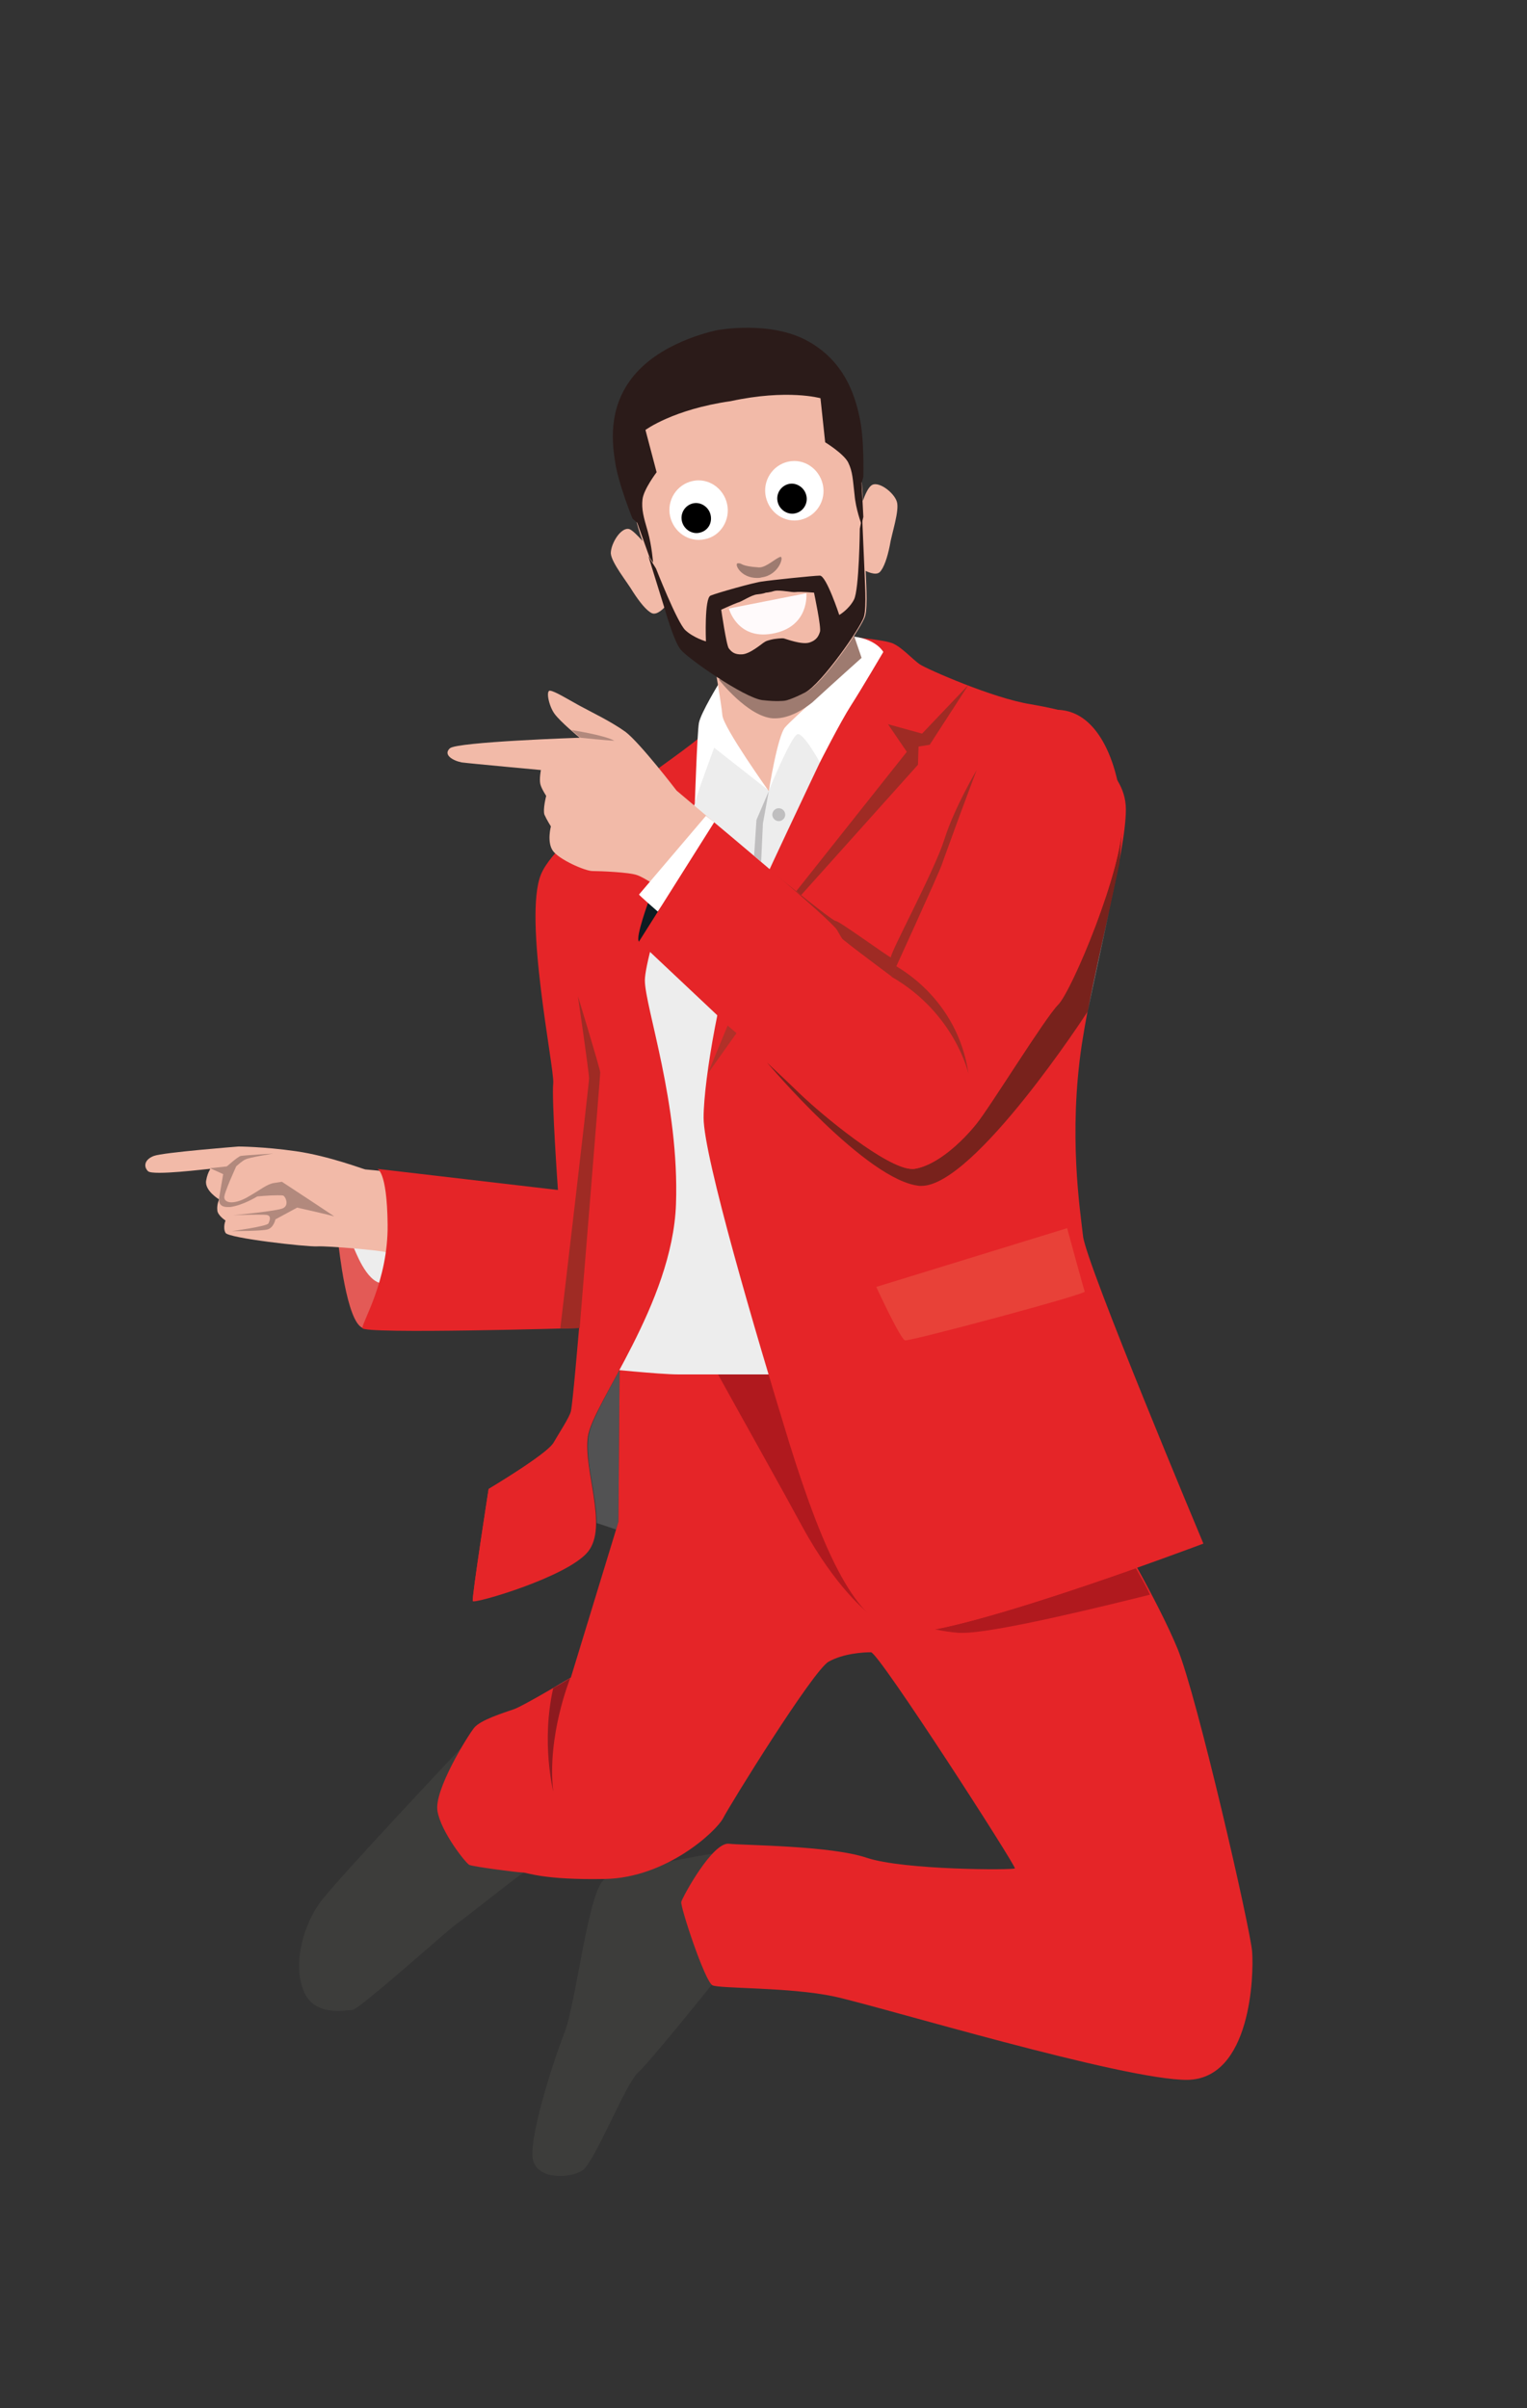
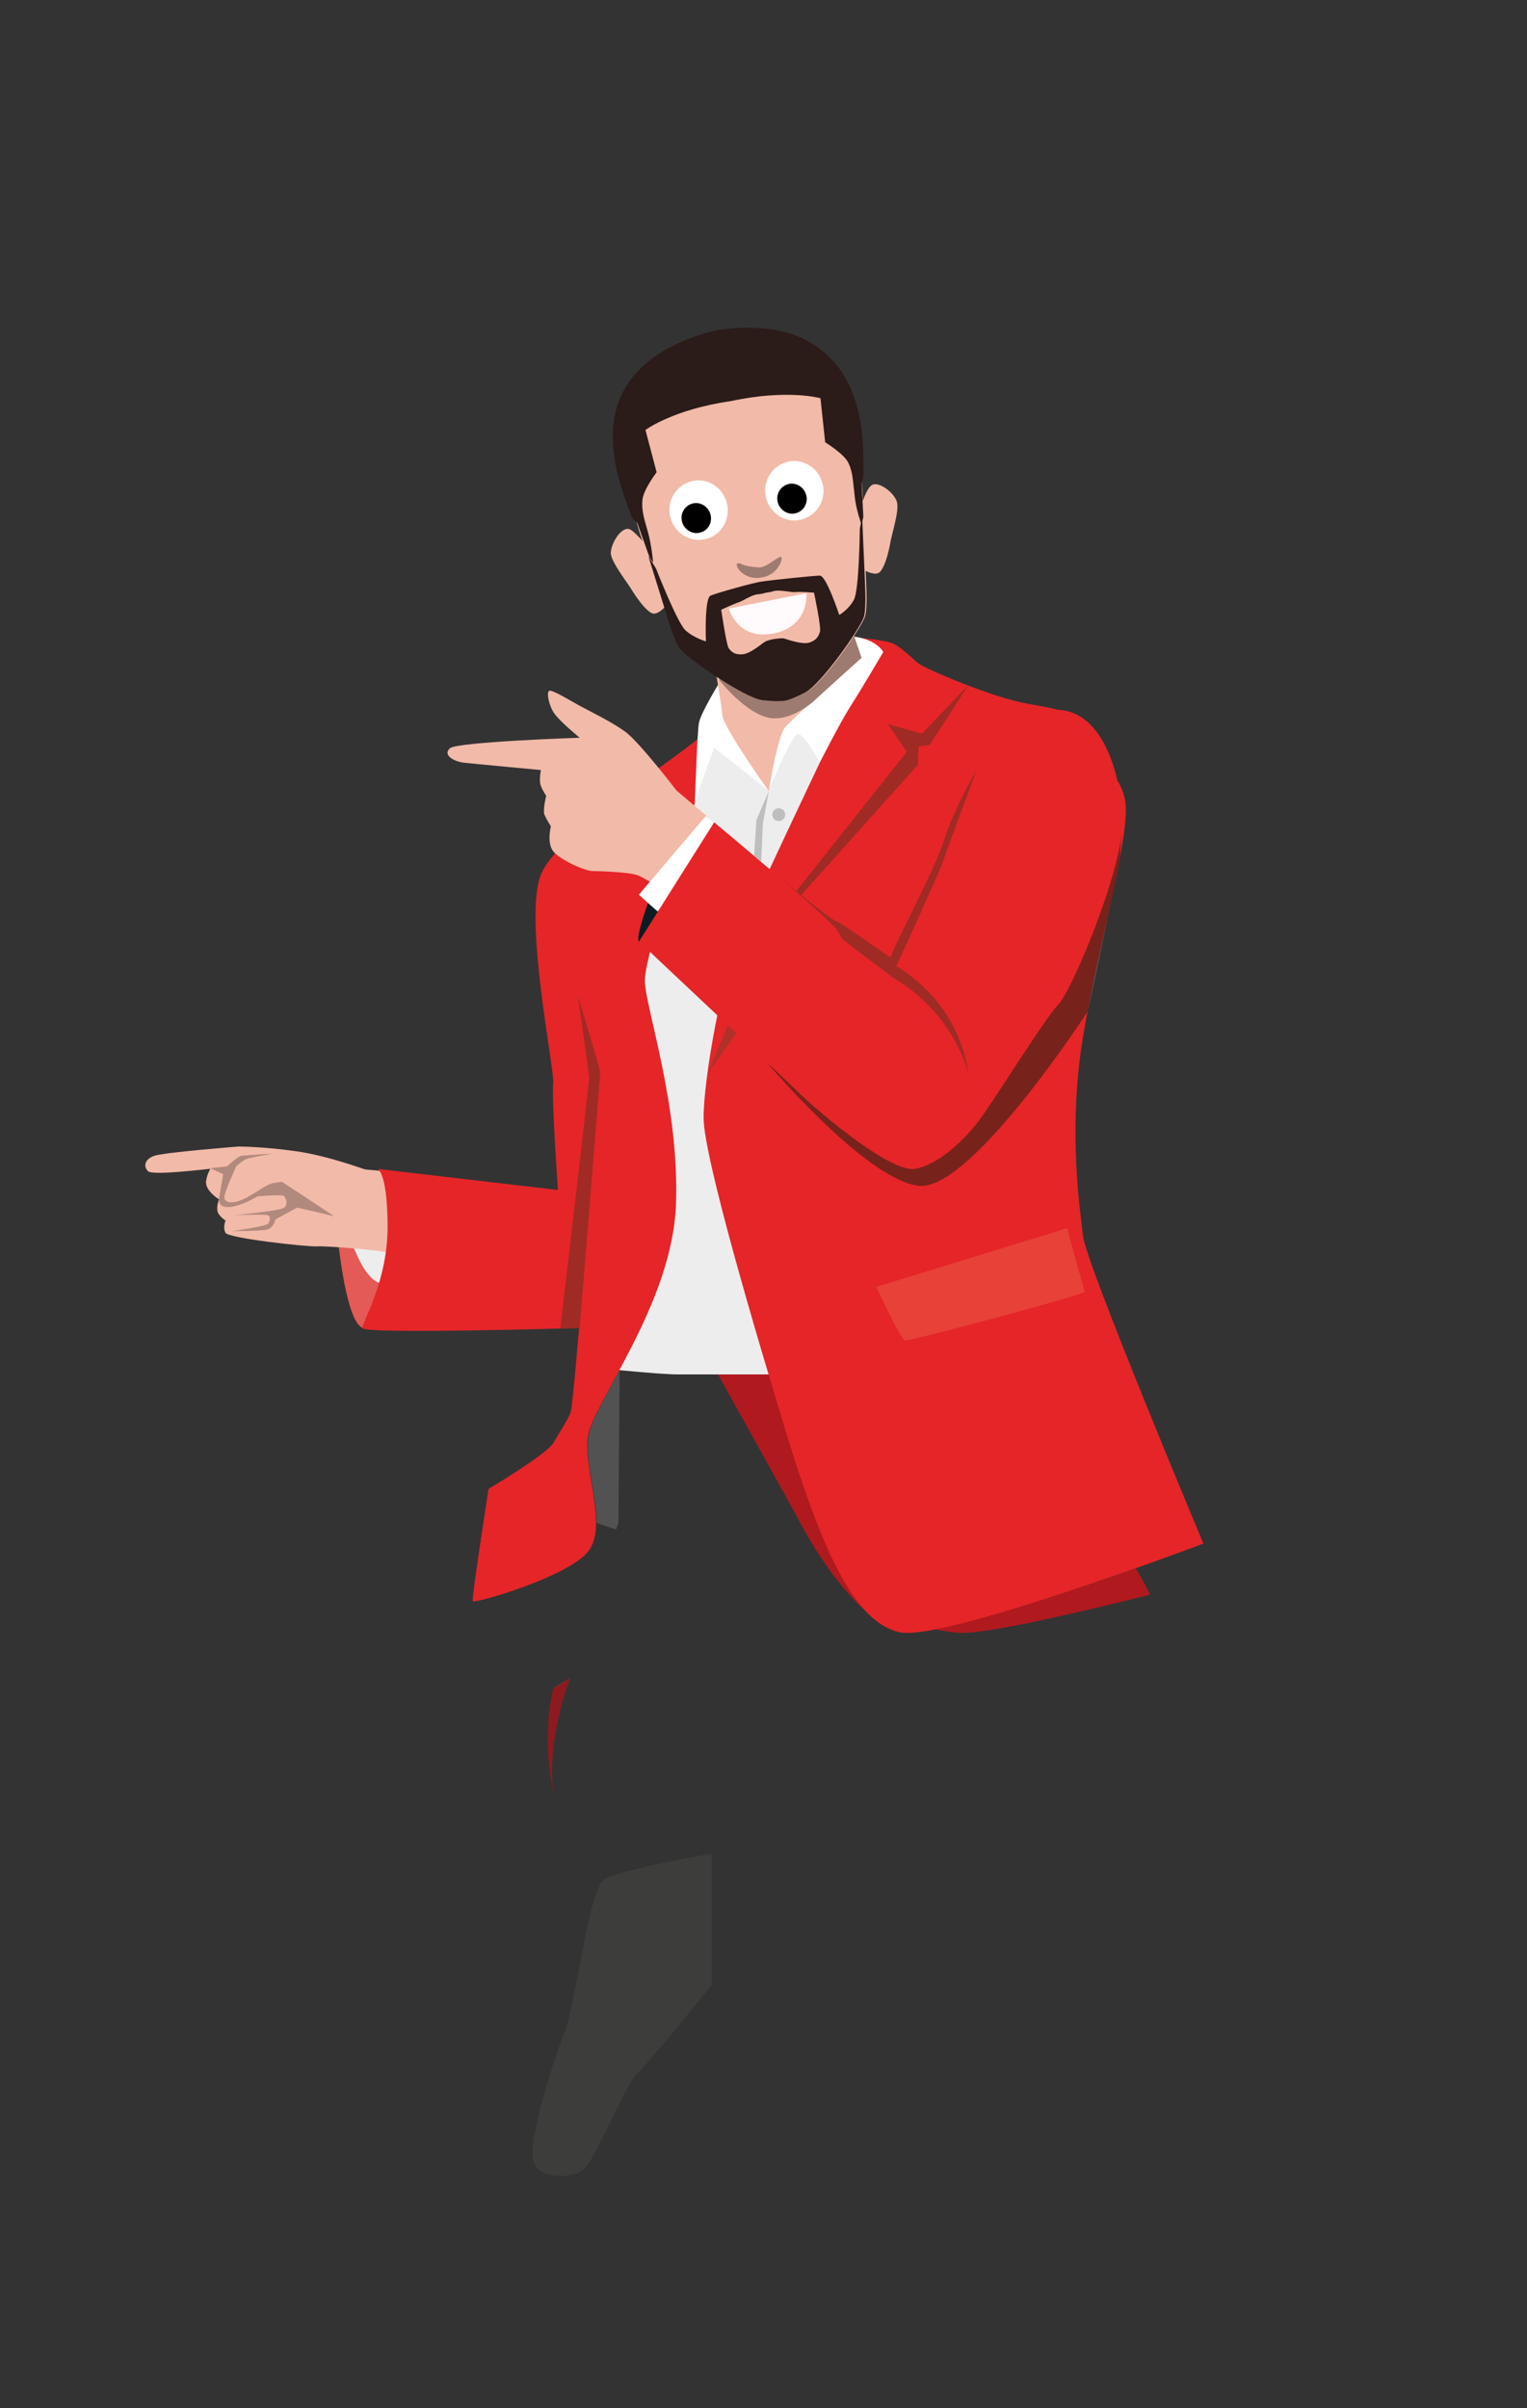
<svg xmlns="http://www.w3.org/2000/svg" height="410" viewBox="0 0 260 410" width="260">
  <rect x="0" y="0" width="260" height="410" fill="#333333" stroke="none" />
  <mask id="a" fill="#fff">
    <path d="m0 0h260v410h-260z" fill="#fff" fill-rule="evenodd" />
  </mask>
  <mask id="b" fill="#fff">
    <path d="m0 0h260v410h-260z" fill="#fff" fill-rule="evenodd" />
  </mask>
  <mask id="c" fill="#fff">
    <path d="m0 0h260v410h-260z" fill="#fff" fill-rule="evenodd" />
  </mask>
  <mask id="d" fill="#fff">
    <path d="m0 0h260v410h-260z" fill="#fff" fill-rule="evenodd" />
  </mask>
  <mask id="e" fill="#fff">
    <path d="m0 0h260v410h-260z" fill="#fff" fill-rule="evenodd" />
  </mask>
  <mask id="f" fill="#fff">
    <path d="m0 0h260v410h-260z" fill="#fff" fill-rule="evenodd" />
  </mask>
  <mask id="g" fill="#fff">
    <path d="m0 0h260v410h-260z" fill="#fff" fill-rule="evenodd" />
  </mask>
  <mask id="h" fill="#fff">
    <path d="m0 0h260v410h-260z" fill="#fff" fill-rule="evenodd" />
  </mask>
  <mask id="i" fill="#fff">
    <path d="m0 0h260v410h-260z" fill="#fff" fill-rule="evenodd" />
  </mask>
  <mask id="j" fill="#fff">
    <path d="m0 0h260v410h-260z" fill="#fff" fill-rule="evenodd" />
  </mask>
  <mask id="k" fill="#fff">
    <path d="m0 0h260v410h-260z" fill="#fff" fill-rule="evenodd" />
  </mask>
  <mask id="l" fill="#fff">
-     <path d="m0 0h260v410h-260z" fill="#fff" fill-rule="evenodd" />
-   </mask>
+     </mask>
  <mask id="m" fill="#fff">
    <path d="m0 0h260v410h-260z" fill="#fff" fill-rule="evenodd" />
  </mask>
  <mask id="n" fill="#fff">
    <path d="m91 225.2h23.4v36.1h-23.4z" fill="#fff" fill-rule="evenodd" />
  </mask>
  <mask id="o" fill="#fff">
-     <path d="m0 0h260v410h-260z" fill="#fff" fill-rule="evenodd" />
-   </mask>
+     </mask>
  <mask id="p" fill="#fff">
    <path d="m0 0h260v410h-260z" fill="#fff" fill-rule="evenodd" />
  </mask>
  <mask id="q" fill="#fff">
    <path d="m0 0h260v410h-260z" fill="#fff" fill-rule="evenodd" />
  </mask>
  <mask id="r" fill="#fff">
    <path d="m0 0h260v410h-260z" fill="#fff" fill-rule="evenodd" />
  </mask>
  <mask id="s" fill="#fff">
    <path d="m0 0h260v410h-260z" fill="#fff" fill-rule="evenodd" />
  </mask>
  <mask id="t" fill="#fff">
    <path d="m0 0h260v410h-260z" fill="#fff" fill-rule="evenodd" />
  </mask>
  <mask id="u" fill="#fff">
    <path d="m0 0h260v410h-260z" fill="#fff" fill-rule="evenodd" />
  </mask>
  <mask id="v" fill="#fff">
    <path d="m0 0h260v410h-260z" fill="#fff" fill-rule="evenodd" />
  </mask>
  <mask id="w" fill="#fff">
    <path d="m0 0h260v410h-260z" fill="#fff" fill-rule="evenodd" />
  </mask>
  <mask id="x" fill="#fff">
    <path d="m0 0h260v410h-260z" fill="#fff" fill-rule="evenodd" />
  </mask>
  <mask id="y" fill="#fff">
    <path d="m0 0h260v410h-260z" fill="#fff" fill-rule="evenodd" />
  </mask>
  <mask id="z" fill="#fff">
    <path d="m0 0h260v410h-260z" fill="#fff" fill-rule="evenodd" />
  </mask>
  <mask id="A" fill="#fff">
    <path d="m0 0h260v410h-260z" fill="#fff" fill-rule="evenodd" />
  </mask>
  <mask id="B" fill="#fff">
    <path d="m0 0h260v410h-260z" fill="#fff" fill-rule="evenodd" />
  </mask>
  <mask id="C" fill="#fff">
    <path d="m0 0h260v410h-260z" fill="#fff" fill-rule="evenodd" />
  </mask>
  <mask id="D" fill="#fff">
-     <path d="m0 0h260v410h-260z" fill="#fff" fill-rule="evenodd" />
-   </mask>
+     </mask>
  <mask id="E" fill="#fff">
    <path d="m0 0h260v410h-260z" fill="#fff" fill-rule="evenodd" />
  </mask>
  <mask id="F" fill="#fff">
    <path d="m0 0h260v410h-260z" fill="#fff" fill-rule="evenodd" />
  </mask>
  <mask id="G" fill="#fff">
    <path d="m0 0h260v410h-260z" fill="#fff" fill-rule="evenodd" />
  </mask>
  <mask id="H" fill="#fff">
    <path d="m0 0h260v410h-260z" fill="#fff" fill-rule="evenodd" />
  </mask>
  <mask id="I" fill="#fff">
    <path d="m0 0h260v410h-260z" fill="#fff" fill-rule="evenodd" />
  </mask>
  <mask id="J" fill="#fff">
    <path d="m0 0h260v410h-260z" fill="#fff" fill-rule="evenodd" />
  </mask>
  <mask id="K" fill="#fff">
    <path d="m0 0h260v410h-260z" fill="#fff" fill-rule="evenodd" />
  </mask>
  <mask id="L" fill="#fff">
    <path d="m0 0h260v410h-260z" fill="#fff" fill-rule="evenodd" />
  </mask>
  <mask id="M" fill="#fff">
    <path d="m0 0h260v410h-260z" fill="#fff" fill-rule="evenodd" />
  </mask>
  <mask id="N" fill="#fff">
    <path d="m0 0h260v410h-260z" fill="#fff" fill-rule="evenodd" />
  </mask>
  <mask id="O" fill="#fff">
    <path d="m0 0h260v410h-260z" fill="#fff" fill-rule="evenodd" />
  </mask>
  <mask id="P" fill="#fff">
    <path d="m140.2 201.1h53.5v28.1h-53.5z" fill="#fff" fill-rule="evenodd" />
  </mask>
  <mask id="Q" fill="#fff">
    <path d="m0 0h260v410h-260z" fill="#fff" fill-rule="evenodd" />
  </mask>
  <mask id="R" fill="#fff">
    <path d="m0 0h260v410h-260z" fill="#fff" fill-rule="evenodd" />
  </mask>
  <mask id="S" fill="#fff">
    <path d="m0 0h260v410h-260z" fill="#fff" fill-rule="evenodd" />
  </mask>
  <mask id="T" fill="#fff">
    <path d="m0 0h260v410h-260z" fill="#fff" fill-rule="evenodd" />
  </mask>
  <mask id="U" fill="#fff">
-     <path d="m0 0h260v410h-260z" fill="#fff" fill-rule="evenodd" />
+     <path d="m0 0h260v410z" fill="#fff" fill-rule="evenodd" />
  </mask>
  <mask id="V" fill="#fff">
    <path d="m0 0h260v410h-260z" fill="#fff" fill-rule="evenodd" />
  </mask>
  <mask id="W" fill="#fff">
    <path d="m0 0h260v410h-260z" fill="#fff" fill-rule="evenodd" />
  </mask>
  <mask id="X" fill="#fff">
    <path d="m0 0h260v410h-260z" fill="#fff" fill-rule="evenodd" />
  </mask>
  <mask id="Y" fill="#fff">
    <path d="m0 0h260v410h-260z" fill="#fff" fill-rule="evenodd" />
  </mask>
  <mask id="Z" fill="#fff">
    <path d="m0 0h260v410h-260z" fill="#fff" fill-rule="evenodd" />
  </mask>
  <mask id="aa" fill="#fff">
    <path d="m0 0h260v410h-260z" fill="#fff" fill-rule="evenodd" />
  </mask>
  <mask id="ab" fill="#fff">
    <path d="m0 0h260v410h-260z" fill="#fff" fill-rule="evenodd" />
  </mask>
  <mask id="ac" fill="#fff">
    <path d="m0 0h260v410h-260z" fill="#fff" fill-rule="evenodd" />
  </mask>
  <mask id="ad" fill="#fff">
    <path d="m0 0h260v410h-260z" fill="#fff" fill-rule="evenodd" />
  </mask>
  <mask id="ae" fill="#fff">
    <path d="m0 0h260v410h-260z" fill="#fff" fill-rule="evenodd" />
  </mask>
  <g fill="none" fill-rule="evenodd">
    <g fill-rule="nonzero">
      <path d="m0 0h260v410h-260z" mask="url(#a)" />
      <g mask="url(#b)">
        <path d="m57.6 211.7c.1.5 1.4 13.5 4.2 14.4 2.7 1 9.1-7.4 9.1-11.3s-.7-9.4-4.3-8.8c-3.7.5-9 5.7-9 5.7" fill="#e35a56" mask="url(#c)" />
        <path d="m60.2 212.4c.2.2 2.1 5.9 4.9 6.1s3.7-5.7 2.7-7 .9-1.6-2.4-1.5-5.2 2.4-5.2 2.4" fill="#ededed" mask="url(#d)" />
        <path d="m65.7 213.2c-.6-.3-9.9-1.1-11.7-1s-15.1-1.4-15.6-2.3 0-2.1 0-2.1-1.4-.9-1.4-1.8c-.1-.9.3-1.8.3-1.8s-2.5-1.5-2.2-3.2.9-2 .6-2-9.7 1.2-10.5.4-.6-2 1-2.6 14.4-1.6 14.4-1.6 4.2 0 9.8.8 11.6 3.1 11.8 3.1 3.1.3 3.1.3 2.7 2.3 2.9 3.6.1 1.4-.3 3.9c-.3 2.4-2.2 6.3-2.2 6.3" fill="#f2baa8" mask="url(#e)" />
        <path d="m35.7 198.9c.1 0 .1 0 0 0" fill="#bdbfbf" mask="url(#f)" />
        <g fill="#b2897d">
          <path d="m40.3 198.4-1.8.2-2.8.3h.1l2.2 1-.7 4.1s-.3 1.5 1.4 1.5h.5c2.2-.3 4.6-1.8 4.6-1.8s2-.2 3.4-.2c.6 0 1 0 1.1.1.4.3.9 1.6-.1 2.1s-8.5 1.2-8.5 1.2 2.3-.1 4.1-.1c.9 0 1.6 0 1.8.1.6.2.3 1 .1 1.4-.3.5-6.2 1.3-6.2 1.3h.1c.6 0 5.1 0 6-.3 1-.3 1.3-1.7 1.3-1.7l3.7-2s5.8 1.3 6.3 1.5c.1 0-8.9-5.9-8.9-5.9l-1.3.2c-1.3.2-2.2 1.1-4.7 2.5-1.1.6-2 .8-2.6.8-.8 0-1.2-.4-1.2-.8-.2-.5 2.1-5.5 2.1-5.5" mask="url(#g)" />
          <path d="m46.5 196.4s-5 .3-5.5.4-2.5 1.9-2.5 1.9l1.8-.2s1.1-1 1.5-1.1c.4-.3 4.7-1 4.7-1" mask="url(#h)" />
        </g>
      </g>
      <path d="m38.5 198.6 1.8-.2z" fill="#82665f" mask="url(#i)" />
    </g>
    <g mask="url(#j)">
      <path d="m121.2 337.9s-10.5 13.1-12.6 15-7.3 15.1-9.4 16.6c-2.1 1.4-7.5 1.6-8.4-1.6-1-3.2 3.3-16.7 5.3-21.8s4.1-24.4 6.8-26.1c2.7-1.8 18.3-4.4 18.3-4.4z" fill="#3d3d3b" fill-rule="nonzero" mask="url(#k)" />
      <path d="m90.6 317.8c-1.8 1-11.8 9.1-12.8 9.7s-16.7 14.7-17.8 14.7-6.7 1.3-8.4-3.5c-1.8-4.8.3-11.3 2.9-14.8 2.5-3.5 24-26.3 24-26.3z" fill="#3d3d3b" fill-rule="nonzero" mask="url(#l)" />
      <g mask="url(#m)" opacity=".27">
        <path d="m105.5 233.2c-2.7 5.1-5 9.1-5.3 11.4-.6 4.1 1.4 10 1.4 14.7l3.3 1.1.4-1.2z" fill="#a5a8aa" fill-rule="nonzero" mask="url(#n)" />
      </g>
      <g fill-rule="nonzero">
        <path d="m105.5 233.2-.2 25.9-8.1 26.5s-8 4.8-9.7 5.4-5.7 1.8-6.8 3.2-6.9 10.7-6.2 14.2c.6 3.5 4.8 8.8 5.4 9.1s8.3 1.3 9.1 1.3 3.5 1.3 14 1.1 18.9-8.1 20.1-10.3c1.1-2.2 15.4-25.3 18-26.7 2.5-1.4 5.9-1.6 7.2-1.6s24.8 36.5 24.5 36.8-18.9.3-25.2-1.8c-6.2-2.1-20.7-2.1-23.5-2.4s-7.9 9.1-8.1 9.9 4 13.5 5.3 14.2c1.2.6 13.2.3 20.7 1.9s49.4 14.3 60.2 14.201c10.8-.201 11.3-17.801 11-21.801s-9.4-43.6-12.7-51.6-10.8-20.9-11.5-21.4c-.6-.6-43.6-31.4-54.5-31.9-11-.6-29 5.8-29 5.8" fill="#e52528" mask="url(#o)" />
        <path d="m130.9 233.9h-8.7c4.7 8.5 11 19.7 14.4 26 5.8 10.6 11.1 14.6 11.3 14.8-4.9-4.9-9-14.9-13.4-29-1.1-3.6-2.3-7.6-3.6-11.8m62.5 33.1c-10.4 3.7-25.5 8.7-34.2 10.4 1.4.3 2.8.5 4.1.6h.6c5.5 0 23.5-4.4 31.9-6.5-.7-1.6-1.6-3.1-2.4-4.5" fill="#b0191e" mask="url(#p)" />
        <path d="m102.2 233c.8 0 10 1 13.3 1h24.4s.5-47 0-51.1 2.7-46 2.7-46-18.9 15.5-22.8 15.5c-3.8.1-13.2 4.4-13.2 4.4s-1.6 26.8-1.1 28.7c.5 1.8-3.3 47.5-3.3 47.5" fill="#ededed" mask="url(#q)" />
        <path d="m123 121.8-10.2 15.8s5.2 17.8 10.1 17.6c1.5-.1 4 1 6.7 2.1 6.3 2.4 14.1 4.9 15.2-6 1.7-15.7 5.8-23.1 1.6-27s-10.7-6.5-10.7-6.5z" fill="#ededed" mask="url(#r)" />
        <path d="m139.6 129.8s-10.7 22.5-13.7 29.5-6.1 24.4-6.1 31 8.8 36.5 14.6 55.4c5.9 18.9 11.3 30.6 18.8 32.2s51.7-15.1 51.7-15.1-20.1-47.9-20.5-52.4c-.5-4.5-2.5-17.2-.2-32.6 2.4-15.4 7.5-32.5 7.5-40s-9.1-11-9.1-11.9c0-1 .8-4 .8-4s-1.5-.9-7.9-2c-6.4-1-17.7-6-18.9-6.8-1.3-.9-3.4-3.3-5-3.7-1.6-.5-6.1-.9-6.1-.9z" fill="#e52528" mask="url(#s)" />
        <path d="m164.9 116.6-7.9 8.3-5.8-1.6 3.2 4.7-18.8 23.7.8.7 19.9-22.2.1-3.1 1.9-.3z" fill="#9f2b24" mask="url(#t)" />
        <path d="m118.3 136.8s-8.5 25.6-8.5 30.1 5.9 21 5.3 38.1c-.6 17-14.2 33.9-15 39.6s3.5 15.3 0 19.6-19.4 8.9-19.6 8.4 2.7-19.1 2.7-19.1 9.9-5.9 11-7.8 2.7-4.3 3-5.4 1.4-14.2 1.4-14.2-36.9 1.1-36.9 0 4.4-8.1 4.3-17.6c-.1-9.4-1.8-9.5-1.8-9.5l30.8 3.6s-1.1-15.5-.8-18.2c.2-2.6-5.1-28.1-2.1-35.5s24.2-20.4 27.6-23.9 0 2.3 0 2.3z" fill="#e52528" mask="url(#u)" />
        <path d="m166.3 131.1s-3.8 6.4-5.5 11.8-9.4 19.6-9.1 20.1c-.2 0-2.4-1.6-4.6-3.1-2.3-1.6-4.5-3.1-4.8-3.1-.6 0-10-7.7-10.2-7.9 5 4.2 9.9 8.6 10.4 9.4 1 1.7.7 1.4 1.6 2.1.8.7 7.9 6 7.9 6l.8-1.8c2.1-4.5 7.5-16.4 7.8-17.5.1-1.3 5.7-16 5.7-16" fill="#9f2b24" mask="url(#v)" />
      </g>
    </g>
    <path d="m130.9 134.7-1 5.5-.3 6.5-1.2-1 .4-6.1z" fill="#bfbebf" fill-rule="nonzero" mask="url(#w)" />
    <g mask="url(#x)">
      <g fill-rule="nonzero">
        <path d="m133.7 138.7c0 .6-.5 1.1-1.1 1.1s-1.1-.5-1.1-1.1.5-1.1 1.1-1.1 1.1.5 1.1 1.1" fill="#bfbebf" mask="url(#y)" />
        <path d="m188.9 154.9c-1.2 5.4-2.6 11.4-3.7 17.3z" fill="#7f8285" mask="url(#z)" />
        <path d="m191 141.7c-1 9.1-8.7 27.1-10.8 29.3-2.3 2.3-11.7 17.6-14 20.4-2.3 2.9-6.6 7-10.5 7.6-.1 0-.2 0-.4 0-4.3 0-15.4-9.2-19.2-12.9-.9-.9-2.9-2.8-5.5-5.2 0 0 17 20.2 26 21h.3c9 0 28.2-29.5 28.3-29.7 1.1-5.9 2.5-11.9 3.7-17.3l1.7-7.9z" fill="#78221c" mask="url(#A)" />
        <path d="m110.6 153s-2.5 6.7-1.8 7.3c.7.7 5.7-2.1 5.6-2.8-.1-.6.6-2.6-.4-3.2-1-.5-3.4-1.3-3.4-1.3" fill="#0d1c22" mask="url(#B)" />
        <path d="m121.6 140-6.4-5.4s-6.2-8.1-8.7-10c-2.5-1.8-5.9-3.4-7.9-4.5s-4.1-2.4-4.9-2.5c-.8-.2-.3 2.5.7 3.9s4.3 4.1 4.3 4.1-20.9.7-22.1 1.8.5 2.1 2 2.4c1.5.2 13.5 1.3 13.5 1.3s-.3 1.5-.1 2.4c.2.8 1 2 1 2s-.6 2.3-.3 3.2c.4.9 1.1 2 1.1 2s-.7 2.6.3 4.1 5.5 3.5 6.8 3.5 6.3.2 7.6.7c1.4.5 3.9 2.3 3.9 2.3z" fill="#f2baa8" mask="url(#C)" />
        <path d="m97.3 124.3 1.5 1.3s4.8.5 5.7.5c.1 0 .2 0 .1 0-1.9-1-7.3-1.8-7.3-1.8" fill="#b2897d" mask="url(#D)" />
        <path d="m108.8 152.3c.1.2 3.2 2.9 3.2 2.9l9.6-13.3v-1.9l-1.4-1.1z" fill="#fff" mask="url(#E)" />
        <path d="m124.9 116.6c-.3-.1-2.4-.4-2.4-.4s-3.2 5.2-3.5 6.9-.7 14.2-.7 13.7c0-.6 3.3-9.5 3.3-9.5l9.3 7.3s3.8-9.3 4.9-9.6c1-.3 3.8 4.8 3.8 4.8s3.5-6.9 5.3-9.7 5.5-9.1 5.5-9.1-1.1-2.1-4.9-2.6c-3.7-.6-20.6 8.2-20.6 8.2" fill="#fff" mask="url(#F)" />
        <path d="m121.6 112.8s1.2 6.8 1.4 9c.2 2.1 7.9 12.9 7.9 12.9s1.5-9.5 2.8-10.9c1.3-1.5 12.7-11.7 12.7-11.7l-2.3-8.6z" fill="#f2baa8" mask="url(#G)" />
        <path d="m146.4 112s-4.7 4.2-8.4 7.6c1.1-.9 1.8-1.7 1.8-1.7z" fill="#a5a8aa" mask="url(#H)" />
        <path d="m145.4 108.2c-.5.8-1.1 1.6-1.7 2.5-1.9 2.6-4.1 5.4-5.7 6.6-.3.2-.5.4-.7.5-2.2 1.2-3.3 1.4-3.5 1.4s-.1 0-.2 0c-.2 0-.4 0-.8.1h-.1c-.6 0-1.4 0-2.5-.2-1.5-.2-4.4-1.8-7.3-3.6l-.5.2s4.9 6.3 9.2 6.6h.4c2.4 0 4.8-1.5 6.3-2.7 3.7-3.4 8.4-7.6 8.4-7.6z" fill="#9e7b70" mask="url(#I)" />
        <path d="m98.4 169.6s1.9 13 1.9 14-4.9 42.6-4.9 42.6l3.3-.1s3.5-42.9 3.5-43.5-3.8-13-3.8-13" fill="#9f2b24" mask="url(#J)" />
        <path d="m108.8 160.3c.5-.8 12.8-20.3 12.8-20.3s19.8 16.5 20.7 18.2c1 1.7.7 1.4 1.6 2.1.8.7 7.9 6 7.9 6s8.2-17.9 8.6-19.2 6-16 6-16 7.5-11 14.4-10.2 10.1 10.6 10.3 18.9c.1 8.2-8.6 28.9-10.9 31.2s-11.7 17.6-14 20.4-6.6 7-10.5 7.6-15.6-9.1-19.6-12.9c-3.9-3.8-27.3-25.8-27.3-25.8" fill="#e52528" mask="url(#K)" />
        <path d="m152.6 164.5-.8 1.8s.3-.7.8-1.8z" fill="#661c16" mask="url(#L)" />
        <path d="m152.6 164.5c-.5 1.1-.8 1.7-.8 1.8 10.8 6.2 13.1 16.5 13.1 16.5-1.9-13-12.3-18.2-12.3-18.3" fill="#9f2b24" mask="url(#M)" />
        <path d="m123.9 174.6-3.4 8.2 4.9-6.9z" fill="#b13129" mask="url(#N)" />
      </g>
      <g mask="url(#O)">
        <path d="m149.2 219.1s4.1 8.9 4.9 9.1 30.7-7.8 30.6-8.3c-.2-.5-3-10.8-3-10.8z" fill="#e84138" fill-rule="nonzero" mask="url(#P)" />
      </g>
      <path d="m83.2 253.5s-2.9 18.6-2.7 19.1l13.7-26.9c-1.1 1.9-11 7.8-11 7.8" fill="#e52528" fill-rule="nonzero" mask="url(#Q)" />
      <path d="m97.1 285.7-2.9 1.7c1.6-1 2.9-1.7 2.9-1.7" fill="#979797" fill-rule="nonzero" mask="url(#R)" />
      <path d="m97.1 285.7s-1.3.8-2.9 1.7c-2.1 9.2 0 17.6 0 17.6-1.1-9.5 2.9-19.3 2.9-19.3" fill="#8d1a1f" fill-rule="nonzero" mask="url(#S)" />
      <path d="m152.7 85.4c-.5-1.6-3.3-3.7-4.4-2.7-.5.4-1 1.5-1.4 2.6 0-2.2-.4-12-5.8-19.4-5.1-7-14.7-4.8-17.8-3.9-3.3.2-13 1.6-15.3 9.9-2.4 8.8.6 18.1 1.4 20.2-.8-.9-1.7-1.8-2.2-2-1.4-.5-3.2 2.4-3.2 4.1.1 1.6 2.8 4.9 3.8 6.6 1.1 1.7 2.3 3.2 3.2 3.6s2.2-1 2.2-1.1c.3 1 1.7 5.9 2.8 7.2 1.2 1.5 10.8 8.2 13.9 8.6 2.8.4 3.8.1 3.8.1s1-.1 3.6-1.4c2.8-1.4 9.5-11.1 10-12.9.5-1.7.1-6.7.1-7.7 0 0 1.7.9 2.4.2s1.3-2.5 1.7-4.5c.3-2 1.7-6 1.2-7.5" fill="#f2baa8" fill-rule="nonzero" mask="url(#T)" />
      <path d="m146.4 90s-.1 10.4-1 12.1-2.5 2.6-2.5 2.6-2.2-6.7-3.3-6.7c-1 0-8.6.8-9.8 1-1.2.1-7.9 2-8.8 2.4-1.1.4-.8 7.8-.8 7.8s-2.1-.6-3.5-1.9-5-10.5-5-10.5l-1.3-2.1 2.7 8.7c.3 1 1.7 5.9 2.8 7.2 1.2 1.5 10.8 8.2 13.9 8.6 2.6.3 3.7.1 3.8.1.1 0 1.2-.2 3.5-1.4 2.8-1.5 9.5-11.1 10-12.9.5-1.7.1-6.7.1-7.7l-.4-9.3z" fill="#2b1b19" fill-rule="nonzero" mask="url(#U)" />
      <path d="m138.6 100.9s-2.4-.2-3.1-.1-2.6-.4-3.6-.2c-1 .3-1.5.3-1.5.3s-.4.2-1.5.3c-1 .1-2.7 1.3-3.3 1.4-.6.2-2.8 1.2-2.8 1.2s.9 6.2 1.3 6.6c.4.5.9 1.1 2.3 1s3.4-1.9 3.8-2.1c.4-.3 1.6-.5 1.6-.5s1.3-.2 1.7-.1 3 1.1 4.3.7 1.6-1.2 1.8-1.8c.3-.6-1-6.7-1-6.7" fill="#f2baa8" fill-rule="nonzero" mask="url(#V)" />
      <path d="m132.9 94.8c-.8.2-2.4 1.8-3.6 1.8 0 0 0 0-.1 0-3.1-.2-2.8-.7-3.4-.7-.1 0-.1 0-.2 0-.6.1.5 2.5 3.3 2.5.2 0 .5 0 .8-.1 2.9-.4 3.8-3.5 3.2-3.5" fill="#9e7b70" fill-rule="nonzero" mask="url(#W)" />
      <path d="m120.9 88.8c.2 1.2-.4 2.4-1.4 2.5-1 .2-1.9-.7-2.1-2-.2-1.2.4-2.4 1.4-2.5 1-.2 1.9.7 2.1 2" fill="#1e110c" fill-rule="nonzero" mask="url(#X)" />
      <path d="m138.5 85.6c.2 1.2-.4 2.4-1.4 2.5-1 .2-1.9-.7-2.1-2s.4-2.4 1.4-2.5 1.9.8 2.1 2" fill="#1e110c" fill-rule="nonzero" mask="url(#Y)" />
      <path d="m146.3 70.8c-.8-3.7-2.6-9.3-8.7-12.7-6.4-3.6-15.4-1.9-15.4-1.9s-8.7 1.6-13.8 7.2c-4.7 5.2-4.3 11.2-3.7 15 .5 3.8 3 9.9 3 9.9l.8.7 2.1 5.9.6.9s-.2-2.8-.9-5.3c-.7-2.4-1.1-3.8-.9-5.5s2.4-4.6 2.4-4.6l-1.9-7.2s4.7-3.5 14.5-4.9c9.7-2.1 15.3-.5 15.3-.5l.8 7.5s3.1 1.9 3.9 3.4c.8 1.6.8 3 1.1 5.5.2 2.5 1.2 5.1 1.2 5.1l.3-1.3-.3-5.8.3-1c0-.1.2-6.7-.7-10.4" fill="#2b1b19" fill-rule="nonzero" mask="url(#Z)" />
      <path d="m124.1 103.6s1.4 5.3 7.3 4.3c6.5-1.1 5.9-6.9 5.9-6.9z" fill="#fffafb" fill-rule="nonzero" mask="url(#aa)" />
      <path d="m136.3 88.5c-2.7.6-5.3-1.2-5.9-3.9s1.1-5.4 3.8-6 5.3 1.2 5.9 3.9-1.1 5.4-3.8 6" fill="#fff" fill-rule="nonzero" mask="url(#ab)" />
      <path d="m135.4 87.4c-1.3.3-2.7-.6-3-2s.6-2.7 1.9-3 2.7.6 3 2c.3 1.3-.5 2.7-1.9 3" fill="#000" fill-rule="nonzero" mask="url(#ac)" />
      <path d="m120 91.8c-2.7.6-5.3-1.2-5.9-3.9s1.1-5.4 3.8-6 5.3 1.2 5.9 3.9-1.1 5.5-3.8 6" fill="#fff" fill-rule="nonzero" mask="url(#ad)" />
      <path d="m119.1 90.7c-1.3.3-2.7-.6-3-2s.6-2.7 1.9-3 2.7.6 3 2-.5 2.7-1.9 3" fill="#000" fill-rule="nonzero" mask="url(#ae)" />
    </g>
  </g>
</svg>